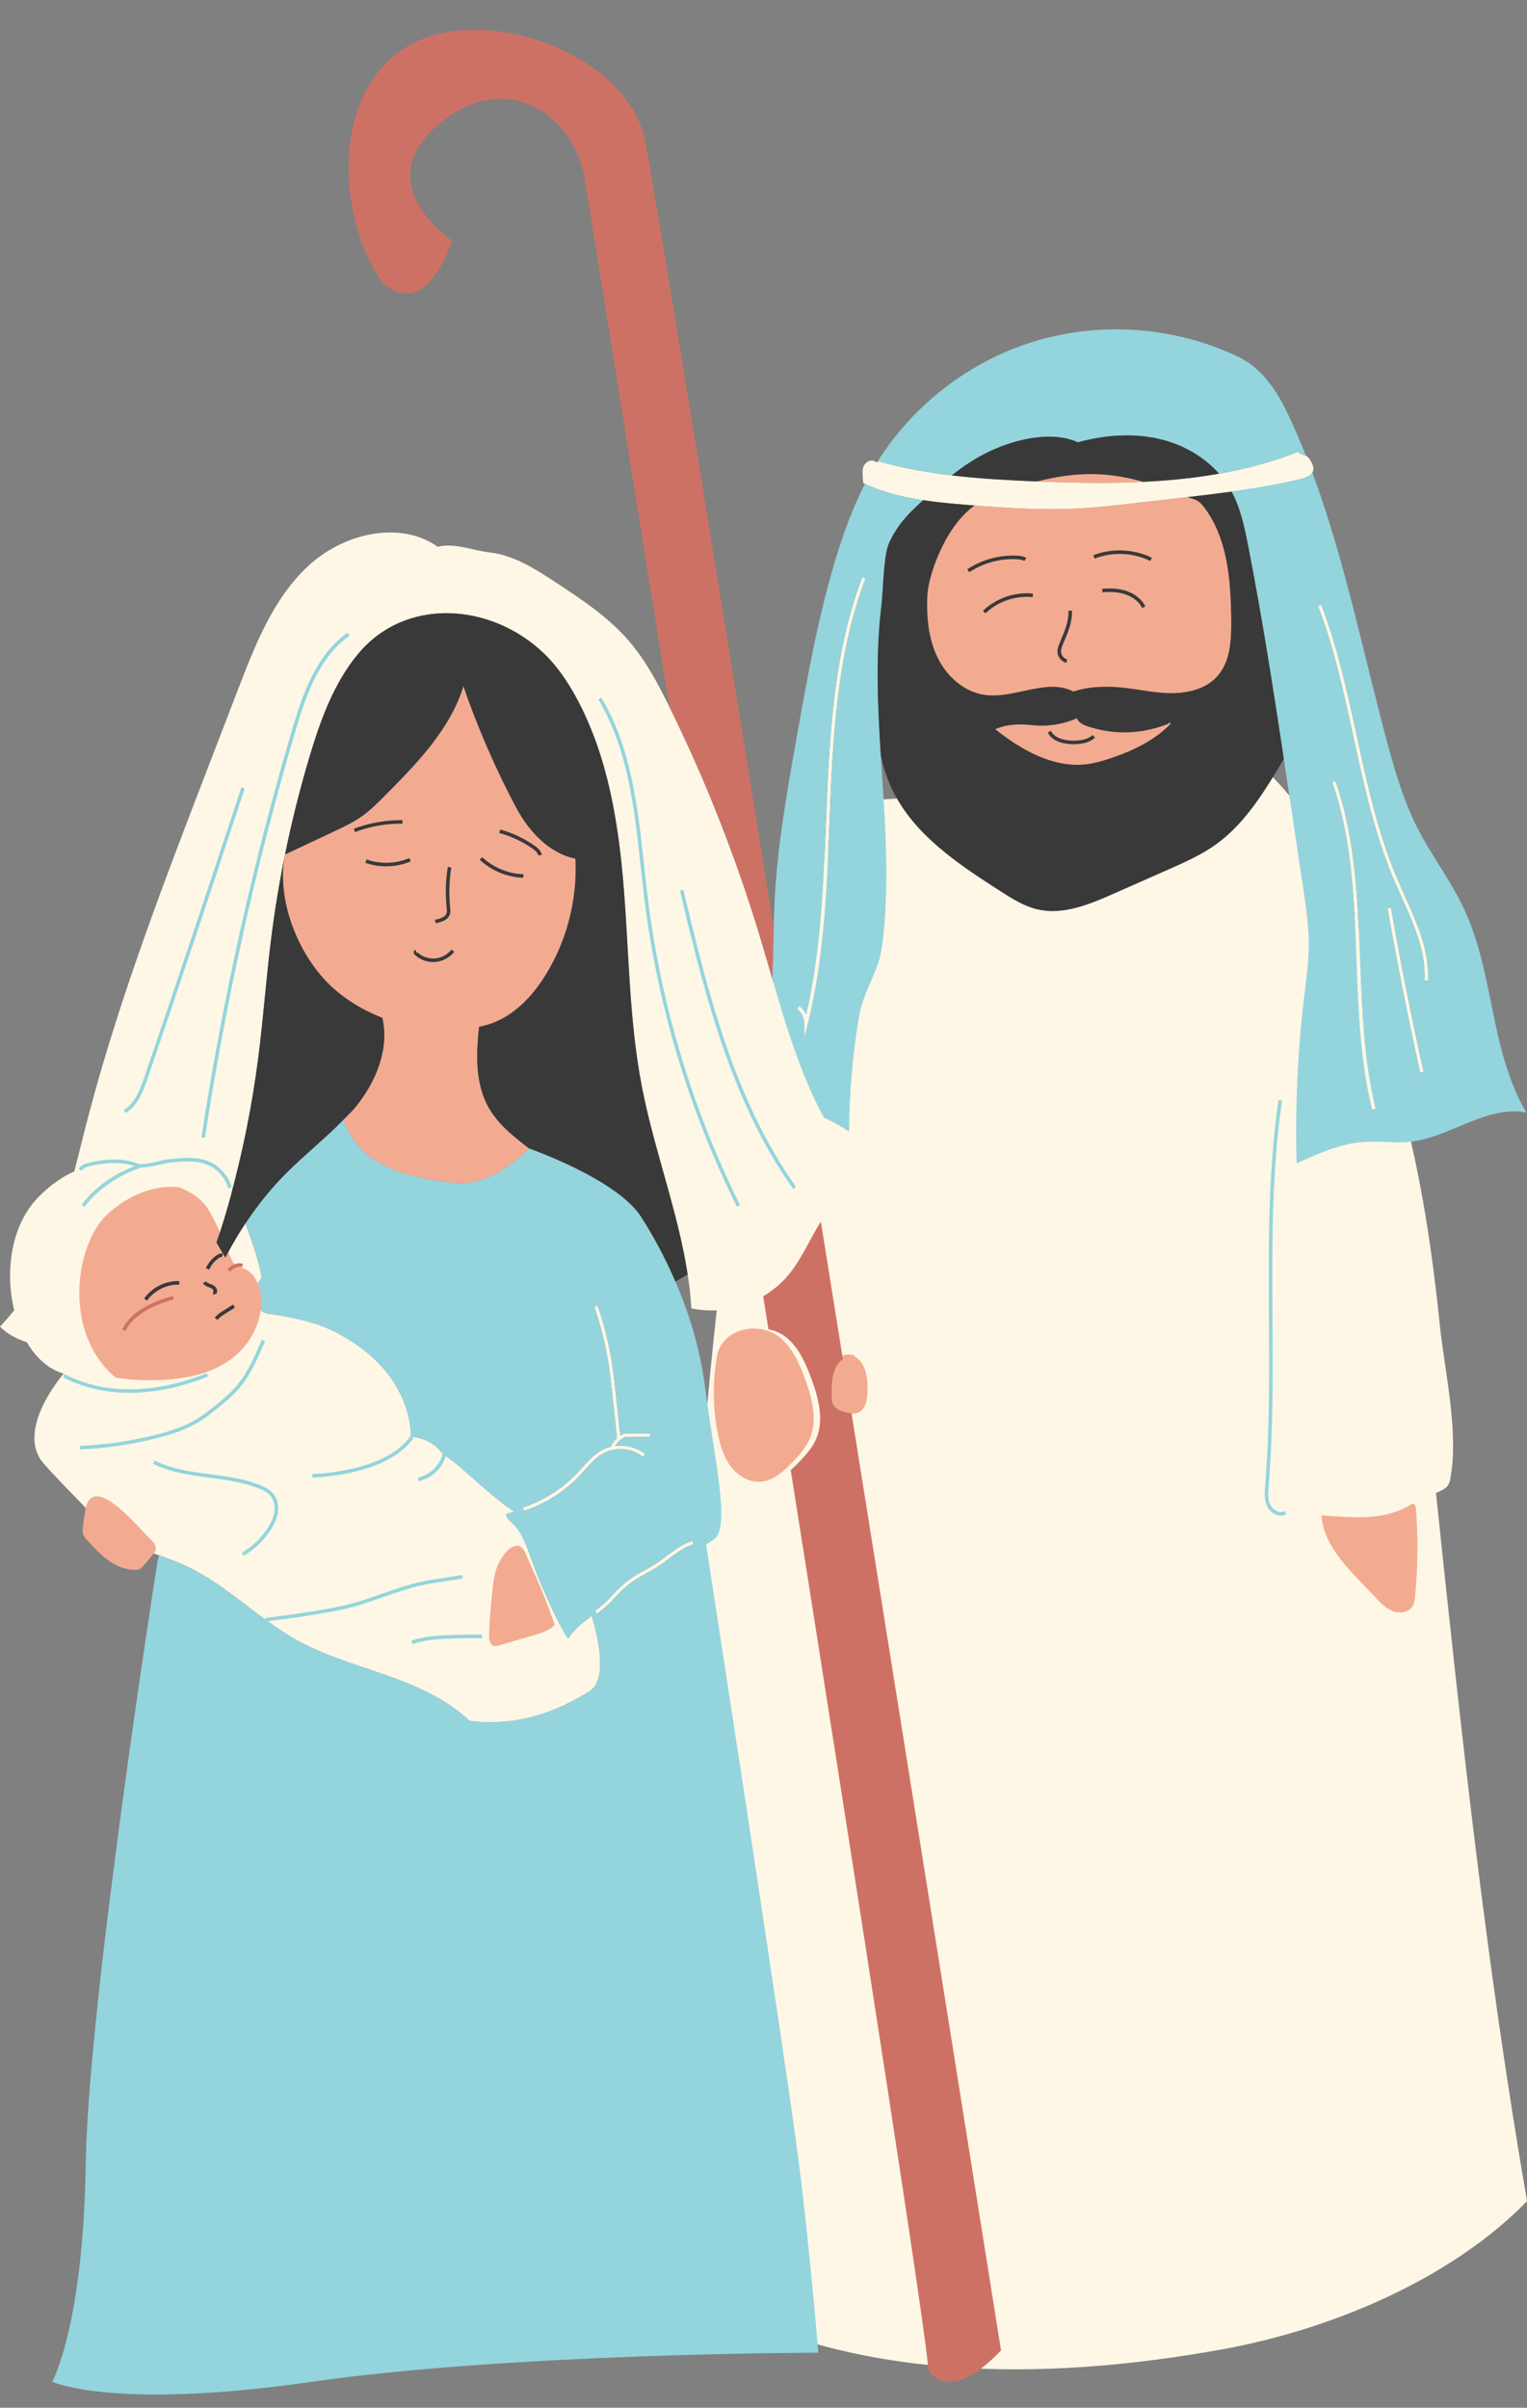
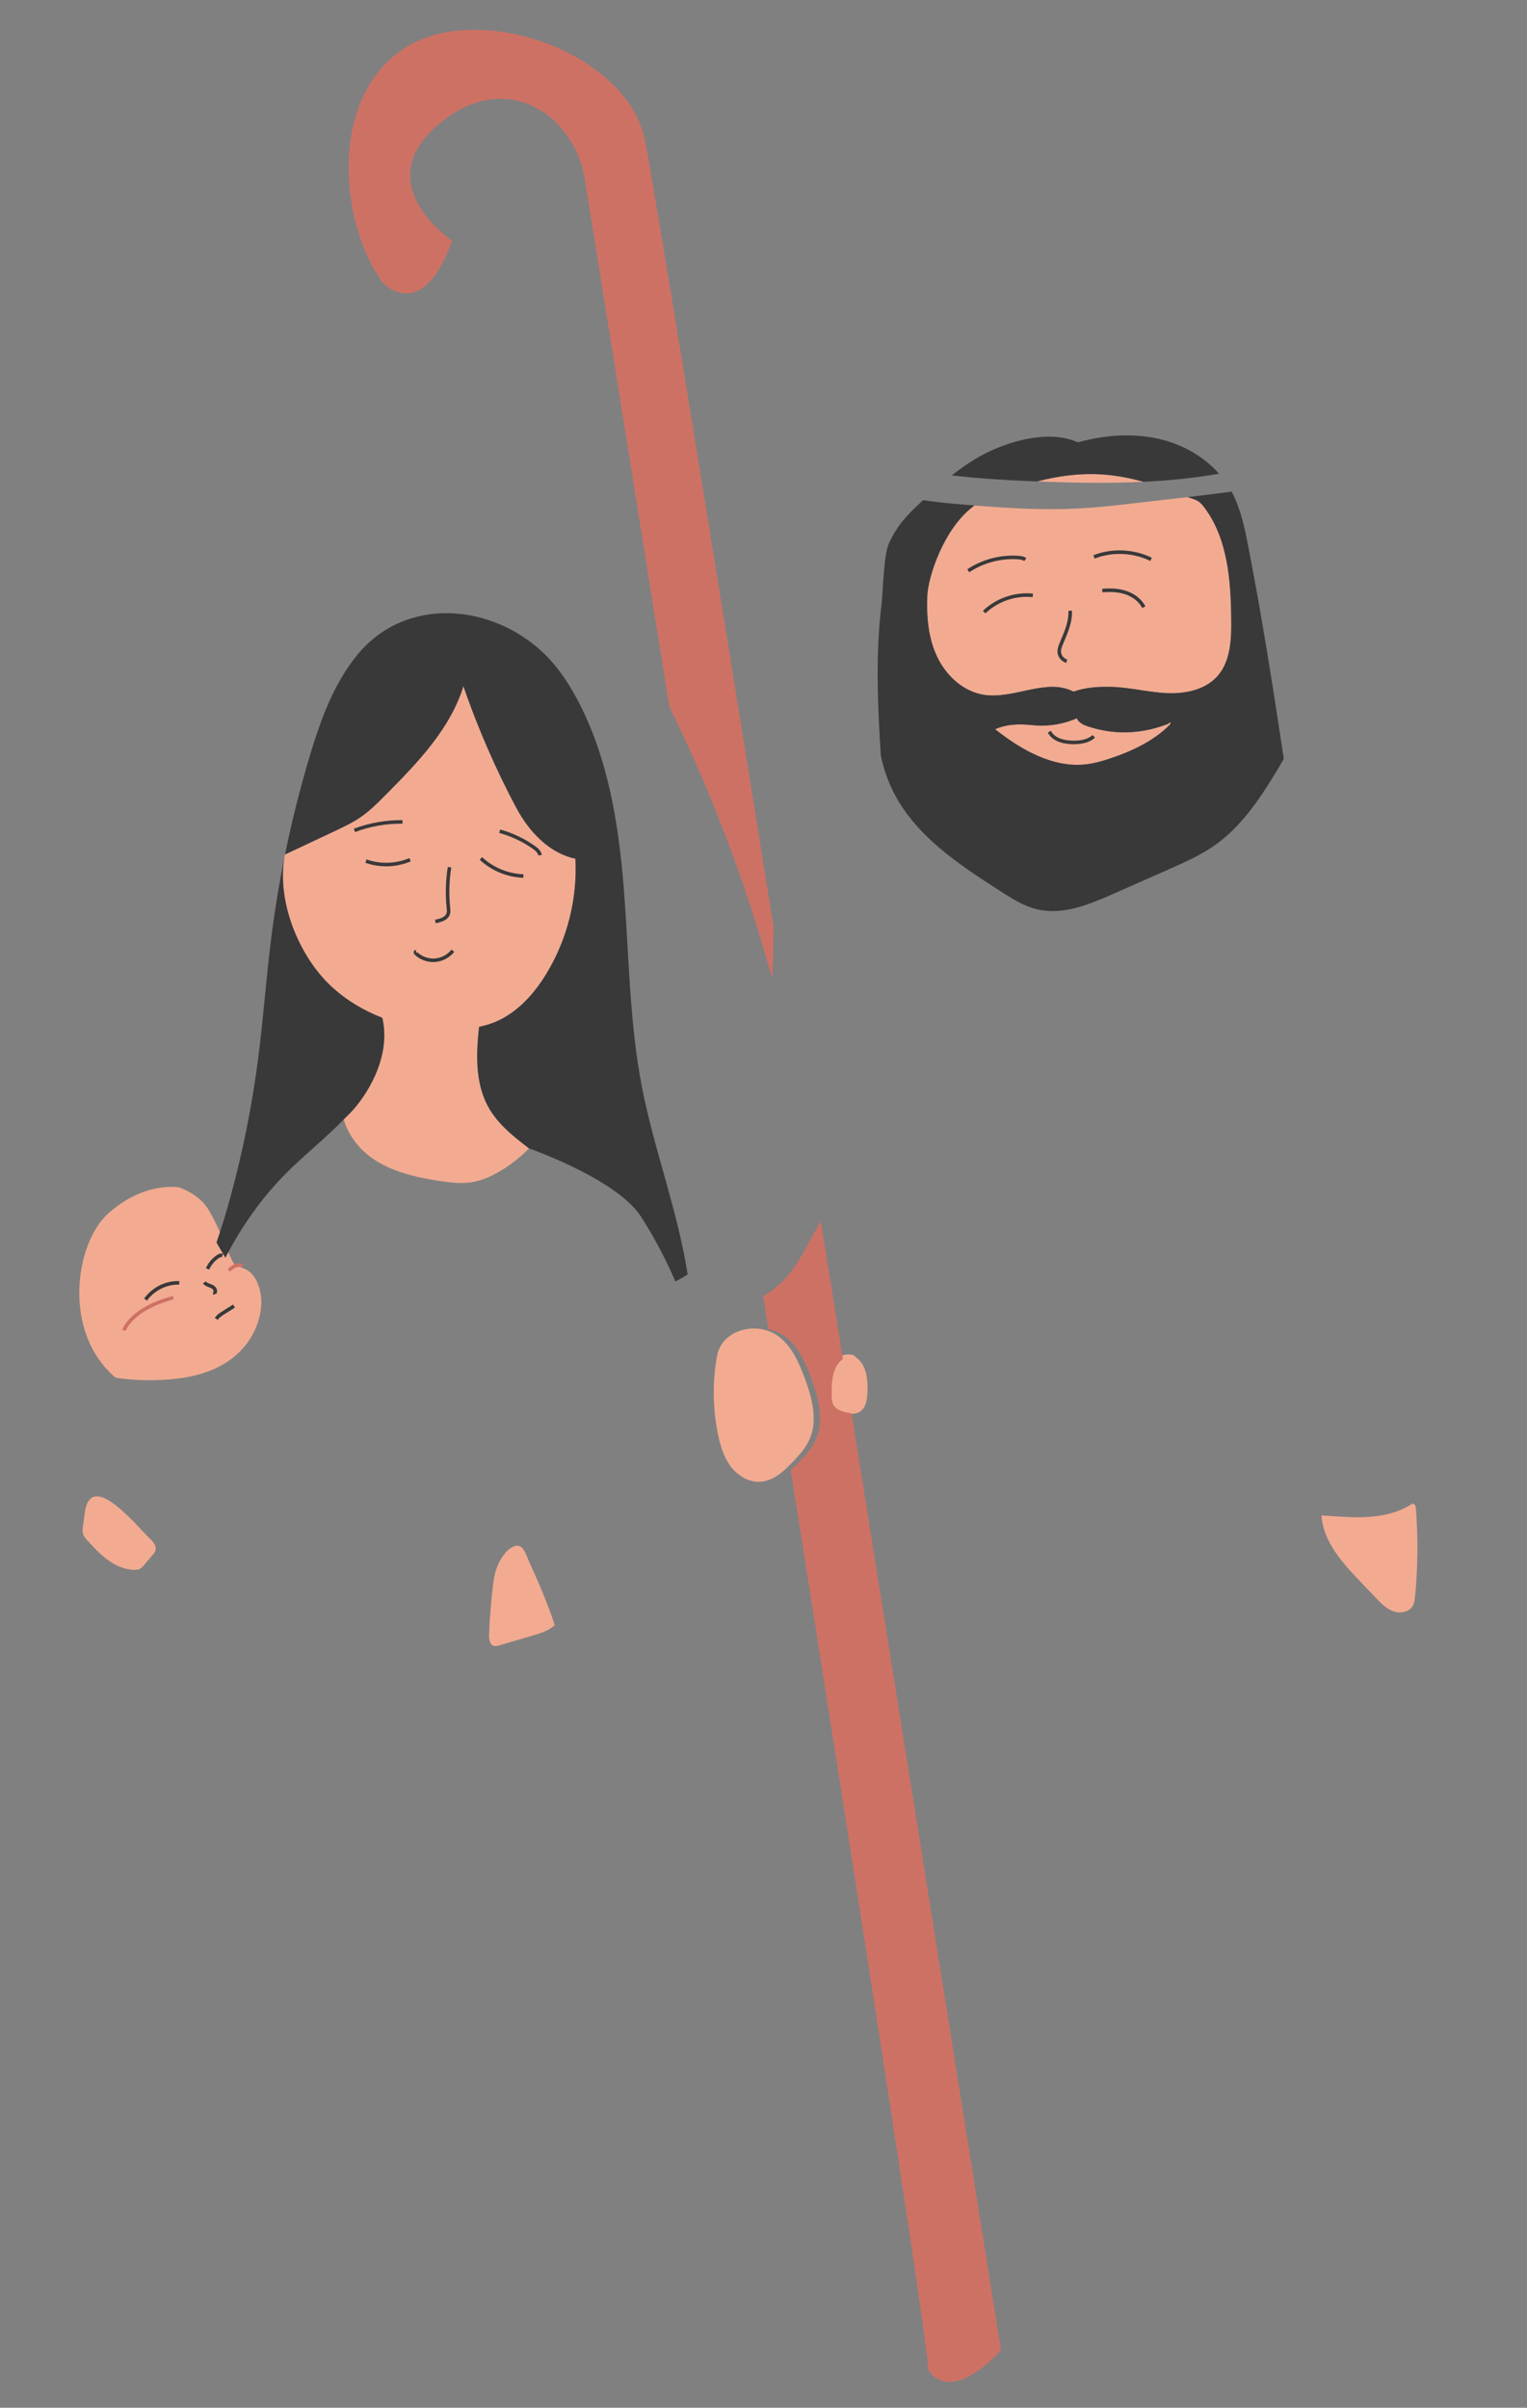
<svg xmlns="http://www.w3.org/2000/svg" height="509.1" preserveAspectRatio="xMidYMid meet" version="1.0" viewBox="0.0 -6.3 322.9 509.1" width="322.9" zoomAndPan="magnify">
  <rect x="0.0" y="-6.3" width="322.9" height="509.1" fill="#808080" stroke="none" />
  <defs>
    <clipPath id="a">
      <path d="M 0 89 L 322.922 89 L 322.922 495 L 0 495 Z M 0 89" />
    </clipPath>
    <clipPath id="b">
      <path d="M 11 63 L 322.922 63 L 322.922 500 L 11 500 Z M 11 63" />
    </clipPath>
  </defs>
  <g>
    <g clip-path="url(#a)" id="change1_1">
-       <path d="M 294.766 179.77 C 295.293 181.016 295.855 182.262 296.418 183.512 C 298.945 189.133 301.559 194.941 301.223 201.027 L 301.969 201.066 C 302.316 194.801 299.664 188.906 297.102 183.203 C 296.539 181.961 295.984 180.719 295.457 179.477 C 291.359 169.812 289.086 159.336 286.891 149.203 C 284.891 139.996 282.824 130.477 279.395 121.547 L 278.695 121.816 C 282.105 130.691 284.164 140.184 286.156 149.363 C 288.363 159.527 290.645 170.039 294.766 179.77 Z M 293.398 185.754 C 295.438 197.328 297.762 209.023 300.312 220.523 L 301.047 220.363 C 298.496 208.875 296.172 197.188 294.137 185.625 Z M 146.426 319.508 C 144.387 320.113 142.672 321.406 141.012 322.656 C 140.367 323.137 139.707 323.637 139.039 324.086 C 138.082 324.727 137.18 325.223 136.309 325.707 C 134.105 326.922 132.027 328.07 129.137 331.355 C 128.16 332.469 126.895 333.477 125.789 334.34 L 126.25 334.93 C 127.383 334.051 128.68 333.012 129.699 331.852 C 132.504 328.664 134.527 327.547 136.672 326.363 C 137.559 325.875 138.473 325.367 139.457 324.707 C 140.141 324.246 140.812 323.742 141.461 323.258 C 143.066 322.047 144.73 320.797 146.641 320.223 Z M 129.152 299.613 C 128.492 299.777 127.852 300 127.254 300.324 C 125.609 301.223 124.352 302.629 123.133 303.988 C 122.801 304.359 122.473 304.727 122.133 305.09 C 118.969 308.445 114.957 310.996 110.535 312.469 L 110.77 313.18 C 115.312 311.672 119.43 309.051 122.68 305.602 C 123.02 305.238 123.355 304.863 123.691 304.488 C 124.867 303.176 126.086 301.82 127.613 300.984 C 130.223 299.559 133.656 299.875 135.965 301.75 L 136.438 301.168 C 134.672 299.73 132.309 299.148 130.066 299.445 C 130.84 298.121 132.117 297.543 132.32 297.531 L 137.449 297.547 L 137.453 296.797 L 132.324 296.781 C 132.078 296.781 131.645 296.941 131.16 297.25 C 131.027 296.02 130.867 294.523 130.711 293.012 C 130.52 291.227 130.328 289.441 130.188 288.117 C 129.977 286.191 129.762 284.199 129.461 282.219 C 128.816 277.992 127.781 273.801 126.371 269.762 L 125.664 270.008 C 127.055 274.004 128.082 278.148 128.719 282.328 C 129.02 284.297 129.234 286.281 129.441 288.195 C 129.586 289.523 129.773 291.305 129.965 293.094 C 130.145 294.797 130.324 296.488 130.465 297.793 C 129.961 298.246 129.48 298.855 129.152 299.613 Z M 204.305 100.438 C 212.32 101.094 220.367 101.648 228.395 101.199 C 232.164 100.988 235.918 100.559 239.668 100.125 C 242.859 99.758 246.055 99.395 249.25 99.023 C 257.918 98.027 266.613 97.027 275.098 94.977 C 276.129 94.727 277.312 94.324 277.645 93.316 C 277.953 92.375 277.355 91.398 276.785 90.59 C 276.141 89.68 275.176 90.137 274.531 89.223 C 256.938 96.152 237.473 96.254 218.582 95.469 C 207.57 95.012 196.469 94.27 185.867 91.258 C 185.395 91.496 185.371 91.461 184.898 91.219 C 184.059 90.793 182.992 91.426 182.613 92.285 C 182.234 93.148 182.438 94.898 182.555 95.836 C 189.266 99.082 196.875 99.828 204.305 100.438 Z M 322.914 459.117 C 306.66 475.77 281.242 486.336 258.34 490.469 C 220.773 497.246 179.984 497.488 146.762 478.688 C 145.598 478.031 144.426 477.332 143.586 476.293 C 141.73 474.008 141.941 470.738 142.219 467.809 C 145.414 433.934 144.562 399.828 145.301 365.809 C 145.992 334.051 148.098 302.328 151.559 270.754 C 149.766 270.848 147.961 270.723 146.199 270.344 C 145.219 254.34 138.777 239.215 135.73 223.477 C 133.082 209.785 133.023 195.754 131.93 181.852 C 130.836 167.953 128.602 153.824 122.031 141.527 C 120.137 137.98 117.871 134.594 114.965 131.812 C 103.859 121.195 85.812 119.836 75.727 131.965 C 70.613 138.113 67.82 145.832 65.52 153.492 C 61.711 166.152 58.969 179.133 57.328 192.25 C 56.277 200.664 55.676 209.133 54.586 217.539 C 53.348 227.094 51.469 236.562 48.977 245.867 C 52.715 253.129 55.605 263.344 55.25 263.887 C 51.211 270.066 56.387 271.41 56.387 271.41 C 56.387 271.41 64.703 272.449 69.512 274.676 C 87.73 283.105 86.875 297.438 86.875 297.438 C 92 297.977 93.652 301.262 93.652 301.262 C 96.086 302.434 99.629 306.195 106.383 311.691 C 106.797 312.008 107.68 312.609 108.805 313.355 C 108.258 313.496 107.707 313.637 107.152 313.746 C 106.926 314.504 107.668 315.156 108.258 315.684 C 110.473 317.672 111.379 320.688 112.391 323.492 C 114.066 328.148 117.434 336.035 120.121 340.188 C 121.297 338.312 123.199 336.809 125.113 335.336 C 126.414 339.605 128.648 348.836 124.637 351.328 C 115.062 357.27 107.078 358.473 99.352 357.586 C 95.332 353.797 90.145 351.121 84.934 349.105 C 77.52 346.234 69.68 344.336 62.73 340.473 C 54.543 335.918 47.906 328.812 39.422 324.84 C 35.379 322.945 31.023 321.816 26.906 320.098 C 25.609 319.559 24.348 318.949 23.109 318.297 C 18.84 313.277 17.75 312.129 17.656 312.031 C 14.613 308.91 11.582 305.836 9.23 303.137 C 3.059 296.039 13.461 284.141 13.461 284.141 C 10.242 283.219 7.605 280.777 5.688 277.512 C 3.547 276.805 1.547 275.805 0 274.188 C 1.082 273.078 2.066 271.918 3.004 270.73 C 1.027 262.637 2.305 252.871 7.984 246.957 C 10.555 244.281 13.199 242.512 15.715 241.367 C 16.809 237.148 17.828 232.879 18.957 228.648 C 25.582 203.812 34.832 179.77 44.059 155.781 C 46.184 150.258 48.309 144.734 50.434 139.215 C 54.023 129.887 57.836 120.215 65.148 113.398 C 72.461 106.586 84.359 103.578 92.559 109.297 C 96.254 108.441 99.844 110.078 103.609 110.516 C 108.727 111.113 113.238 114.023 117.543 116.859 C 122.973 120.434 128.473 124.066 132.754 128.957 C 136.523 133.258 139.215 138.383 141.734 143.516 C 149.324 158.996 155.656 175.09 160.648 191.59 C 161.637 194.852 162.578 198.148 163.539 201.441 C 166.301 192.457 169.785 183.785 174.309 175.664 C 174.434 173.023 174.539 170.391 174.645 167.773 C 175.34 150.316 176.059 132.266 182.336 115.727 L 183.035 115.992 C 176.801 132.414 176.086 150.406 175.391 167.805 C 175.309 169.934 175.223 172.074 175.125 174.223 C 177.367 170.332 179.852 166.57 182.625 162.973 L 268.934 157.805 C 277.199 166.191 282.652 176.441 286.449 187.547 C 285.926 177.887 284.875 168.184 281.691 159.066 L 282.402 158.82 C 285.922 168.898 286.852 179.645 287.336 190.254 C 289.977 198.645 291.754 207.457 293.105 216.297 C 295.934 224.762 298.145 233.43 299.883 242.188 C 301.941 252.562 303.352 263.055 304.43 273.574 C 305.414 283.164 308.25 295.254 306.93 304.801 C 306.496 307.949 306.352 308.188 303.652 309.391 C 308.918 359.469 314.305 409.523 322.914 459.117" fill="#fef7e6" />
-     </g>
+       </g>
    <g clip-path="url(#b)" id="change2_1">
-       <path d="M 301.969 201.066 L 301.223 201.027 C 301.559 194.941 298.945 189.133 296.418 183.512 C 295.855 182.262 295.293 181.016 294.766 179.77 C 290.645 170.039 288.363 159.527 286.156 149.363 C 284.164 140.184 282.105 130.691 278.695 121.816 L 279.395 121.547 C 282.824 130.477 284.891 139.996 286.891 149.203 C 289.086 159.336 291.359 169.812 295.457 179.477 C 295.984 180.719 296.539 181.961 297.102 183.203 C 299.664 188.906 302.316 194.801 301.969 201.066 Z M 300.312 220.523 C 297.762 209.023 295.438 197.328 293.398 185.754 L 294.137 185.625 C 296.172 197.188 298.496 208.875 301.047 220.363 Z M 290.137 228.297 C 287.641 218.016 287.238 207.203 286.848 196.746 C 286.379 184.133 285.891 171.094 281.691 159.066 L 282.402 158.82 C 286.637 170.949 287.125 184.051 287.598 196.719 C 287.984 207.141 288.387 217.914 290.867 228.117 Z M 308.949 184.543 C 306.172 179.059 302.43 174.113 299.656 168.629 C 296.867 163.121 295.098 157.156 293.48 151.195 C 288.27 131.973 284.418 112.234 277.508 93.617 C 277.059 94.406 276.02 94.754 275.098 94.977 C 270.266 96.145 265.363 96.969 260.438 97.648 C 262.309 101.145 263.152 105.105 263.914 109.012 C 267.328 126.465 269.965 144.055 272.598 161.645 C 273.586 168.223 274.57 174.801 275.555 181.379 C 276.16 185.406 276.766 189.453 276.746 193.527 C 276.73 197.168 276.219 200.785 275.785 204.402 C 274.391 216.105 273.852 227.906 274.176 239.688 C 278.738 237.605 283.426 235.488 288.43 235.156 C 291.625 234.941 294.844 235.469 298.031 235.137 C 306.582 234.254 314.305 227.328 322.754 228.93 C 314.719 215.18 316.141 198.75 308.949 184.543 Z M 175.391 167.805 C 174.836 181.812 174.258 196.301 170.832 210.023 L 170.125 212.848 L 170.094 209.938 C 170.078 208.816 169.504 207.715 168.59 207.066 L 169.023 206.453 C 169.664 206.91 170.168 207.551 170.48 208.273 C 173.555 195.086 174.109 181.211 174.645 167.773 C 175.34 150.316 176.059 132.266 182.336 115.727 L 183.035 115.992 C 176.801 132.414 176.086 150.406 175.391 167.805 Z M 176.641 112.109 C 173.004 124.195 170.777 136.652 168.562 149.074 C 166.723 159.363 164.883 169.668 164.055 180.086 C 163.504 186.992 163.59 193.875 163.305 200.633 C 166.242 210.734 169.293 220.859 174.199 229.977 C 176.047 230.855 177.84 231.848 179.547 232.977 C 179.605 225.047 180.27 217.117 181.531 209.289 C 182.629 202.461 185.781 199.934 186.617 193.07 C 189.496 169.352 183.504 145.238 186.406 121.523 C 186.742 118.789 186.828 111.098 187.973 108.59 C 189.66 104.883 191.727 102.664 194.727 99.902 C 194.883 99.754 195.047 99.609 195.207 99.461 C 190.949 98.82 186.781 97.812 182.902 95.992 C 180.281 101.125 178.301 106.586 176.641 112.109 Z M 274.531 89.223 C 269.105 91.363 263.496 92.848 257.785 93.859 C 254.676 90.344 250.383 87.867 245.816 86.684 C 239.973 85.172 233.738 85.621 227.922 87.23 C 222.398 84.715 214.793 86.551 209.297 89.121 C 206.41 90.469 203.773 92.242 201.27 94.215 C 196.066 93.598 190.91 92.688 185.867 91.258 C 185.699 91.34 185.598 91.379 185.504 91.398 C 193.047 79.316 205.035 70.07 218.66 65.902 C 232.688 61.613 248.305 62.742 261.57 69.008 C 264.578 70.43 266.484 72.18 268.527 74.805 C 270.367 77.164 271.715 79.867 272.965 82.586 C 274.102 85.059 275.152 87.559 276.152 90.078 C 275.602 89.836 274.988 89.871 274.531 89.223 Z M 271.629 313.195 L 272.012 313.84 C 271.66 314.047 271.262 314.152 270.844 314.152 C 270.586 314.152 270.324 314.109 270.062 314.031 C 269.172 313.766 268.367 313.074 267.953 312.23 C 267.281 310.844 267.41 309.238 267.527 307.824 C 268.488 296.082 268.41 284.07 268.332 272.453 C 268.234 257.273 268.133 241.578 270.348 226.309 L 271.09 226.414 C 268.883 241.633 268.984 257.297 269.082 272.449 C 269.16 284.082 269.238 296.109 268.273 307.887 C 268.16 309.27 268.043 310.699 268.629 311.902 C 268.945 312.555 269.594 313.109 270.277 313.312 C 270.621 313.418 271.141 313.484 271.629 313.195 Z M 26.543 229.043 L 26.164 228.398 C 28.453 227.043 29.523 224.352 30.508 221.48 C 37.449 201.184 44.355 180.555 51.039 160.16 L 51.75 160.395 C 45.066 180.789 38.16 201.426 31.215 221.723 C 30.188 224.734 29.055 227.559 26.543 229.043 Z M 42.598 234.184 C 47 205.281 53.41 176.398 61.656 148.348 C 64.004 140.359 66.852 132.168 73.484 127.488 L 73.918 128.102 C 67.48 132.641 64.688 140.695 62.379 148.559 C 54.141 176.578 47.734 205.426 43.34 234.297 Z M 17.297 241.238 L 16.629 240.898 C 17.062 240.047 18.035 239.723 18.93 239.523 C 23.281 238.539 26.742 238.668 29.508 239.895 C 29.617 239.863 29.703 239.836 29.727 239.828 L 29.832 239.812 C 30.961 239.812 32.227 239.531 33.453 239.258 C 34.391 239.047 35.355 238.832 36.254 238.746 C 38.738 238.504 41.559 238.23 44.098 239.266 C 46.43 240.219 48.309 242.32 48.996 244.746 L 48.273 244.949 C 47.648 242.738 45.941 240.828 43.812 239.961 C 41.445 238.992 38.727 239.262 36.324 239.492 C 35.477 239.574 34.574 239.773 33.617 239.988 C 32.371 240.266 31.082 240.555 29.887 240.562 C 29.82 240.586 29.676 240.633 29.488 240.695 L 29.488 240.699 C 29.484 240.695 29.484 240.695 29.484 240.695 C 27.816 241.266 21.766 243.617 17.863 248.887 L 17.262 248.441 C 20.852 243.59 26.059 241.176 28.445 240.27 C 25.957 239.402 22.887 239.398 19.098 240.254 C 18.336 240.426 17.59 240.664 17.297 241.238 Z M 167.734 245.105 C 154.391 226.387 148.754 202.816 143.781 182.023 L 144.512 181.848 C 149.469 202.574 155.086 226.07 168.344 244.672 Z M 135.449 176.672 C 134.137 164.559 132.773 152.031 126.527 141.617 L 127.172 141.23 C 133.504 151.789 134.871 164.398 136.195 176.59 C 136.461 179.035 136.727 181.473 137.027 183.887 C 139.852 206.406 146.395 228.137 156.469 248.473 L 155.797 248.805 C 145.684 228.391 139.117 206.582 136.285 183.98 C 135.98 181.562 135.715 179.121 135.449 176.672 Z M 86.992 340.605 C 89.988 339.566 93.18 339.477 96.266 339.387 C 98.156 339.336 100.059 339.285 101.938 339.34 L 101.914 340.09 C 100.059 340.035 98.164 340.09 96.336 340.137 C 93.258 340.223 90.129 340.312 87.238 341.316 Z M 55.352 277.008 L 56.043 277.301 C 54.574 280.758 53.055 284.332 50.543 287.266 C 49.215 288.816 47.609 290.16 46.211 291.301 C 44.887 292.379 43.332 293.613 41.633 294.602 C 38.785 296.258 35.566 297.188 33.078 297.812 C 27.797 299.145 22.359 299.934 16.918 300.164 L 16.887 299.414 C 22.277 299.188 27.664 298.402 32.898 297.086 C 35.336 296.473 38.492 295.562 41.258 293.953 C 42.906 292.992 44.434 291.781 45.738 290.719 C 47.109 289.602 48.684 288.281 49.973 286.777 C 52.41 283.93 53.906 280.41 55.352 277.008 Z M 13.812 285.168 C 13.609 285.07 13.477 285.004 13.41 284.98 L 13.586 284.254 C 13.695 284.277 13.836 284.344 14.141 284.496 C 22.504 288.59 32.734 288.434 43.738 284.047 L 44.016 284.742 C 38.23 287.051 32.645 288.203 27.418 288.203 C 22.527 288.203 17.949 287.191 13.812 285.168 Z M 58.035 313.246 C 58.199 311.961 57.855 310.703 57.121 309.887 C 56.539 309.234 55.703 308.828 54.965 308.516 C 51.641 307.113 47.938 306.629 44.359 306.156 C 40.281 305.621 36.066 305.066 32.348 303.164 L 32.691 302.496 C 36.293 304.344 40.441 304.887 44.457 305.414 C 48.086 305.891 51.84 306.383 55.258 307.824 C 56.07 308.172 57 308.625 57.68 309.383 C 58.57 310.375 58.969 311.816 58.781 313.34 C 58.637 314.52 58.145 315.75 57.285 317.102 C 55.844 319.371 53.855 321.289 51.535 322.648 L 51.156 322.004 C 53.375 320.703 55.277 318.867 56.656 316.699 C 57.453 315.441 57.906 314.312 58.035 313.246 Z M 141.461 323.258 C 140.812 323.742 140.141 324.246 139.457 324.707 C 138.473 325.367 137.559 325.875 136.672 326.363 C 134.527 327.547 132.504 328.664 129.699 331.852 C 128.68 333.012 127.383 334.051 126.25 334.93 L 125.789 334.34 C 126.895 333.477 128.16 332.469 129.137 331.355 C 132.027 328.07 134.105 326.922 136.309 325.707 C 137.18 325.223 138.082 324.727 139.039 324.086 C 139.707 323.637 140.367 323.137 141.012 322.656 C 142.672 321.406 144.387 320.113 146.426 319.508 L 146.641 320.223 C 144.73 320.797 143.066 322.047 141.461 323.258 Z M 123.691 304.488 C 123.355 304.863 123.02 305.238 122.68 305.602 C 119.43 309.051 115.312 311.672 110.77 313.18 L 110.535 312.469 C 114.957 310.996 118.969 308.445 122.133 305.09 C 122.473 304.727 122.801 304.359 123.133 303.988 C 124.352 302.629 125.609 301.223 127.254 300.324 C 127.852 300 128.492 299.777 129.152 299.613 C 129.48 298.855 129.961 298.246 130.465 297.793 C 130.324 296.488 130.145 294.797 129.965 293.094 C 129.773 291.305 129.586 289.523 129.441 288.195 C 129.234 286.281 129.02 284.297 128.719 282.328 C 128.082 278.148 127.055 274.004 125.664 270.008 L 126.371 269.762 C 127.781 273.801 128.816 277.992 129.461 282.219 C 129.762 284.199 129.977 286.191 130.188 288.117 C 130.328 289.441 130.52 291.227 130.711 293.012 C 130.867 294.523 131.027 296.02 131.16 297.25 C 131.645 296.941 132.078 296.781 132.324 296.781 L 137.453 296.797 L 137.449 297.547 L 132.32 297.531 C 132.117 297.543 130.84 298.121 130.066 299.445 C 132.309 299.148 134.672 299.73 136.438 301.168 L 135.965 301.75 C 133.656 299.875 130.223 299.559 127.613 300.984 C 126.086 301.82 124.867 303.176 123.691 304.488 Z M 168.953 451.238 C 166.426 430.992 149.305 320.25 149.305 320.25 C 150.031 319.816 150.621 319.441 151.02 319.152 C 154.555 316.582 151.02 302.117 149.09 287.012 C 147.16 271.902 140.73 259.047 135.59 251.008 C 130.445 242.973 111.871 236.52 111.867 236.52 C 110.207 238.195 108.371 239.703 106.367 240.961 C 104.34 242.23 102.133 243.289 99.766 243.668 C 97.484 244.031 95.152 243.746 92.871 243.395 C 87.898 242.629 82.828 241.477 78.703 238.594 C 75.879 236.621 73.613 233.656 72.688 230.391 C 68.863 234.355 64.473 237.797 60.57 241.703 C 57.293 244.988 54.422 248.598 51.883 252.43 C 54.086 258.117 55.508 263.496 55.25 263.887 C 51.211 270.066 56.387 271.41 56.387 271.41 C 56.387 271.41 64.703 272.449 69.512 274.676 C 87.352 282.93 86.902 296.836 86.879 297.41 L 86.809 297.363 C 81.992 304.137 69.805 305.211 66.184 305.379 C 66.09 305.387 66.031 305.387 66.012 305.391 L 66.086 306.137 L 66.219 306.129 C 69.922 305.957 82.406 304.848 87.422 297.801 L 86.926 297.445 C 92.008 298 93.652 301.262 93.652 301.262 C 93.742 301.305 93.84 301.359 93.938 301.41 L 93.523 301.328 C 93.516 301.363 92.723 305.027 88.355 306.18 L 88.547 306.902 C 93.004 305.73 94.074 302.227 94.234 301.582 C 96.652 303.027 100.145 306.617 106.383 311.691 C 106.797 312.008 107.68 312.609 108.805 313.355 C 108.258 313.496 107.707 313.637 107.152 313.746 C 106.926 314.504 107.668 315.156 108.258 315.684 C 110.473 317.672 111.379 320.688 112.391 323.492 C 114.066 328.148 117.434 336.035 120.121 340.188 C 121.297 338.312 123.199 336.809 125.113 335.336 C 126.414 339.605 128.648 348.836 124.637 351.328 C 115.062 357.27 107.078 358.473 99.352 357.586 C 95.332 353.797 90.145 351.121 84.934 349.105 C 77.52 346.234 69.68 344.336 62.73 340.473 C 60.598 339.285 58.57 337.926 56.586 336.492 C 60.906 335.969 70.609 334.688 75.5 333.23 C 77.297 332.699 79.09 332.07 80.824 331.461 C 83.602 330.484 86.473 329.477 89.387 328.852 C 90.855 328.539 92.371 328.312 93.84 328.094 C 95.156 327.895 96.516 327.695 97.848 327.426 L 97.699 326.691 C 96.387 326.953 95.035 327.156 93.73 327.352 C 92.25 327.57 90.723 327.801 89.23 328.121 C 86.27 328.758 83.375 329.77 80.574 330.754 C 78.848 331.359 77.066 331.984 75.289 332.512 C 70.316 333.992 60.234 335.297 56.133 335.789 L 56.18 336.195 C 50.707 332.199 45.543 327.707 39.422 324.84 C 37.531 323.953 35.578 323.238 33.609 322.551 C 33.488 323.082 33.371 323.613 33.246 324.145 C 33.258 324.121 33.27 324.082 33.27 324.082 C 33.27 324.082 18.641 416.82 18.129 451.238 C 17.613 485.66 11.035 497.301 11.035 497.301 C 11.035 497.301 23.887 503.375 66.051 497.301 C 108.215 491.227 173.047 491.156 173.047 491.156 C 173.047 491.156 173.039 491.148 173.039 491.148 C 173.039 491.148 171.484 471.484 168.953 451.238" fill="#94d4dd" />
-     </g>
+       </g>
    <g id="change3_1">
      <path d="M 230.848 147.539 C 229.637 147.184 228.18 146.742 227.715 145.57 C 225.02 146.758 222.039 147.281 219.102 147.09 C 218.355 147.039 217.609 146.945 216.859 146.906 C 214.605 146.793 212.492 146.977 210.43 147.887 C 216.016 152.312 222.801 156.184 229.867 155.285 C 231.516 155.074 233.117 154.613 234.691 154.09 C 239.301 152.559 243.84 150.445 247.285 147.023 C 247.43 146.887 247.578 146.68 247.48 146.508 C 247.383 146.336 247.051 146.602 247.238 146.664 C 241.871 148.793 236.383 149.176 230.848 147.539 Z M 279.441 314.113 C 279.781 319.613 283.809 324.09 287.617 328.078 C 288.738 329.254 289.859 330.426 290.98 331.602 C 292.051 332.723 293.176 333.883 294.637 334.402 C 296.098 334.922 297.992 334.582 298.754 333.23 C 299.086 332.641 299.164 331.949 299.23 331.277 C 299.836 325.062 299.891 318.793 299.398 312.566 C 299.359 312.086 299.004 311.43 298.598 311.688 C 292.797 315.336 286.281 314.559 279.441 314.113 Z M 180.672 280.336 C 178.766 279.504 176.469 280.816 175.488 282.652 C 174.504 284.488 174.492 286.672 174.508 288.754 C 174.512 289.355 174.52 289.977 174.762 290.527 C 175.363 291.895 177.082 292.285 178.562 292.504 C 179.621 292.656 180.777 292.797 181.707 292.266 C 183.07 291.496 183.359 289.688 183.43 288.125 C 183.559 285.355 183.223 282.117 180.887 280.629 M 151.621 280.418 C 150.637 285.887 150.707 291.547 151.828 296.988 C 152.32 299.387 153.047 301.805 154.516 303.762 C 155.988 305.719 158.328 307.156 160.773 307.004 C 163.547 306.832 165.781 304.762 167.695 302.746 C 169.035 301.336 170.367 299.859 171.168 298.082 C 172.996 294.02 171.719 289.281 170.172 285.102 C 168.965 281.84 167.492 278.48 164.742 276.355 C 160.281 272.906 152.656 274.684 151.621 280.418 Z M 104.906 325.609 C 104.516 326.797 104.348 328.047 104.199 329.289 C 103.805 332.621 103.543 335.969 103.422 339.316 C 103.387 340.258 103.543 341.453 104.445 341.707 C 104.828 341.812 105.234 341.699 105.613 341.59 C 108.016 340.883 110.418 340.176 112.824 339.465 C 114.43 338.992 116.105 338.48 117.305 337.309 C 115.777 332.637 113.812 328.121 111.781 323.648 C 111.027 321.984 110.469 319.633 108.262 320.855 C 106.633 321.762 105.465 323.898 104.906 325.609 Z M 17.941 313.508 C 17.805 314.488 17.672 315.473 17.539 316.457 C 17.469 316.953 17.402 317.469 17.535 317.957 C 17.691 318.547 18.117 319.016 18.527 319.465 C 19.883 320.941 21.254 322.434 22.883 323.605 C 24.512 324.773 26.441 325.617 28.449 325.629 C 28.816 325.633 29.195 325.602 29.531 325.445 C 29.918 325.266 30.211 324.926 30.488 324.594 C 31.082 323.891 31.676 323.188 32.273 322.48 C 32.52 322.191 32.773 321.887 32.879 321.52 C 33.156 320.562 32.367 319.656 31.645 318.973 C 28.977 316.438 19.203 304.242 17.941 313.508 Z M 55.039 266.852 C 53.898 261.816 51.141 261.922 49.918 261.297 C 48.695 260.672 47.41 255.086 44.129 249.551 C 42.703 247.137 40.281 245.676 38.004 244.793 C 37.582 244.711 30.523 243.457 22.828 250.328 C 16.02 256.406 12.965 275.262 24.438 284.996 C 29.535 285.781 34.93 285.695 39.496 284.895 C 53.188 282.492 56.184 271.883 55.039 266.852 Z M 104.574 209.844 C 109.301 207.922 112.906 203.926 115.555 199.566 C 119.961 192.316 122.121 183.727 121.68 175.258 C 116.199 174.133 111.91 169.578 109.262 164.652 C 105.02 156.781 100.863 147.242 97.996 138.773 C 95.195 147.863 88.266 154.992 81.57 161.75 C 79.906 163.426 78.234 165.113 76.289 166.453 C 74.574 167.641 72.672 168.535 70.785 169.426 C 67.277 171.078 63.766 172.73 60.258 174.383 C 58.316 183.816 63.027 195.758 70.094 202.301 C 73.211 205.184 76.883 207.383 80.836 208.902 C 82.375 215.336 79.578 222.254 75.418 227.484 C 74.488 228.656 73.723 229.32 72.688 230.391 C 73.613 233.656 75.879 236.621 78.703 238.594 C 82.828 241.477 87.898 242.629 92.871 243.395 C 95.152 243.746 97.484 244.031 99.766 243.668 C 102.129 243.289 104.34 242.23 106.367 240.957 C 108.371 239.703 110.207 238.195 111.867 236.52 C 107.91 233.48 104.219 230.523 102.395 225.926 C 100.512 221.18 100.75 215.941 101.305 210.82 C 102.422 210.586 103.52 210.273 104.574 209.844 Z M 254.523 100.812 C 253.395 99.348 252.66 99.34 251.125 98.809 C 250.5 98.883 249.875 98.953 249.25 99.023 C 246.055 99.395 242.859 99.758 239.668 100.125 C 235.918 100.559 232.164 100.988 228.395 101.199 C 220.957 101.613 213.5 101.168 206.07 100.578 C 199.555 105.289 196.254 115.727 196.086 119.637 C 195.898 124.059 196.281 128.621 198.191 132.617 C 200.098 136.613 203.746 139.969 208.129 140.625 C 214.453 141.574 221.309 136.988 226.992 139.934 C 229.629 139.035 232.121 138.879 234.91 138.934 C 238.828 139.016 242.676 140.051 246.59 140.25 C 250.508 140.445 254.781 139.625 257.402 136.711 C 260.215 133.582 260.406 128.961 260.359 124.754 C 260.266 116.391 259.633 107.438 254.523 100.812 Z M 219.281 95.496 C 228.285 93.172 234.945 93.652 241.789 95.574 C 234.301 95.941 226.75 95.797 219.281 95.496" fill="#f2ab91" />
    </g>
    <g id="change4_1">
      <path d="M 51.148 261.648 L 51.406 260.945 C 49.68 260.305 48.176 262.004 48.113 262.078 L 48.68 262.57 C 48.691 262.555 49.902 261.188 51.148 261.648 Z M 36.742 268.441 L 36.547 267.719 C 27.387 270.168 25.914 274.684 25.855 274.875 L 26.574 275.098 C 26.586 275.055 28.031 270.773 36.742 268.441 Z M 179.922 292.504 C 178.445 292.285 176.723 291.895 176.121 290.527 C 175.879 289.977 175.871 289.355 175.867 288.754 C 175.855 286.672 175.867 284.488 176.848 282.652 C 177.18 282.035 177.664 281.484 178.23 281.047 C 176.688 271.398 175.137 261.699 173.582 252.008 C 173.473 252.18 173.355 252.352 173.246 252.527 C 171.051 256.121 169.395 260.078 166.691 263.312 C 165.199 265.098 163.387 266.602 161.383 267.781 C 161.754 270.109 162.125 272.441 162.492 274.77 C 163.785 275.012 165.035 275.531 166.102 276.355 C 168.855 278.48 170.324 281.84 171.531 285.102 C 173.078 289.281 174.355 294.02 172.527 298.082 C 171.727 299.859 170.395 301.336 169.055 302.746 C 168.473 303.359 167.855 303.973 167.207 304.539 C 182.652 402.195 196.277 489.742 196.277 494.68 C 196.277 494.68 200.129 502.773 211.676 490.676 C 211.676 490.676 196.688 396.438 180.066 292.523 C 180.02 292.516 179.969 292.512 179.922 292.504 Z M 80.773 53.285 C 71.422 39.965 69.773 13.809 85.723 3.766 C 101.676 -6.281 132.477 5.008 136.324 23.062 C 137.832 30.129 149.707 103.316 163.598 189.773 C 163.508 193.418 163.457 197.043 163.305 200.633 C 162.426 197.609 161.555 194.586 160.648 191.59 C 155.656 175.09 149.324 158.996 141.734 143.516 C 141.664 143.375 141.594 143.234 141.523 143.094 C 131.262 78.855 123.676 31.676 123.676 31.676 C 121.438 17.738 106.625 7.758 92.324 20.359 C 78.023 32.957 95.625 44.605 95.625 44.605 C 89.023 62.754 80.773 53.285 80.773 53.285" fill="#ce7165" />
    </g>
    <g id="change5_1">
      <path d="M 215.09 111.949 C 215.633 111.98 216.195 112.047 216.613 112.324 L 217.027 111.699 C 216.461 111.324 215.781 111.238 215.129 111.203 C 211.406 110.992 207.648 112.012 204.539 114.07 L 204.953 114.695 C 207.926 112.727 211.512 111.75 215.09 111.949 Z M 243.57 111.637 C 239.77 109.762 235.145 109.562 231.199 111.105 L 231.473 111.805 C 235.227 110.336 239.621 110.527 243.238 112.312 Z M 218.363 119.961 L 218.438 119.215 C 214.605 118.816 210.645 120.176 207.855 122.844 L 208.375 123.387 C 211.004 120.867 214.734 119.582 218.363 119.961 Z M 242.207 121.914 C 241.457 120.441 239.992 119.254 238.18 118.648 C 236.75 118.172 235.078 118.023 233.059 118.195 L 233.121 118.941 C 235.031 118.777 236.613 118.914 237.941 119.359 C 239.57 119.902 240.879 120.957 241.539 122.258 Z M 225.668 133.137 C 224.973 132.949 224.414 132.27 224.367 131.551 C 224.332 131.012 224.535 130.473 224.785 129.875 L 225.012 129.348 C 225.891 127.262 226.801 125.105 226.672 122.809 L 225.922 122.852 C 226.043 124.973 225.168 127.047 224.32 129.055 L 224.098 129.586 C 223.82 130.246 223.574 130.898 223.617 131.598 C 223.688 132.641 224.469 133.59 225.473 133.859 Z M 231.551 149.676 L 231.047 149.121 C 230.133 149.945 228.758 150.34 226.848 150.309 C 225.762 150.293 223.145 150.059 222.234 148.238 L 221.562 148.574 C 222.617 150.684 225.32 151.035 226.836 151.059 C 226.902 151.059 226.965 151.059 227.031 151.059 C 229.039 151.059 230.52 150.605 231.551 149.676 Z M 114.566 174.465 C 114.43 173.59 113.723 172.992 113.047 172.52 C 110.824 170.969 108.379 169.812 105.766 169.09 L 105.566 169.812 C 108.094 170.516 110.469 171.633 112.617 173.133 C 113.16 173.516 113.734 173.984 113.828 174.578 Z M 85.109 167.863 L 85.117 167.113 C 81.59 167.082 78.117 167.688 74.809 168.926 L 75.074 169.625 C 78.293 168.422 81.656 167.82 85.109 167.863 Z M 92 197.105 C 93.574 196.992 95.09 196.188 96.062 194.949 L 95.473 194.484 C 94.629 195.562 93.312 196.262 91.949 196.359 C 90.586 196.457 89.18 195.949 88.195 195 C 88.242 195.047 88.223 195.121 88.195 195.176 L 87.938 194.973 L 88 194.602 L 87.652 194.59 L 87.527 194.836 C 87.406 195.074 87.508 195.383 87.676 195.543 C 88.719 196.547 90.172 197.121 91.617 197.121 C 91.746 197.121 91.875 197.117 92 197.105 Z M 95.164 186.941 C 95.289 186.492 95.242 186.035 95.195 185.594 C 94.902 182.773 94.98 179.926 95.43 177.125 L 94.691 177.008 C 94.23 179.871 94.148 182.785 94.453 185.711 C 94.492 186.078 94.527 186.43 94.441 186.738 C 94.191 187.645 92.996 187.98 91.984 188.172 L 92.125 188.906 C 93.348 188.676 94.801 188.242 95.164 186.941 Z M 110.684 178.551 C 107.473 178.449 104.289 177.129 101.949 174.934 L 101.434 175.48 C 103.906 177.801 107.27 179.191 110.66 179.301 Z M 86.859 175.824 L 86.562 175.133 C 83.723 176.352 80.422 176.457 77.508 175.414 L 77.254 176.121 C 78.668 176.629 80.168 176.879 81.668 176.879 C 83.445 176.879 85.223 176.523 86.859 175.824 Z M 47.57 271.5 L 49.684 270.176 L 49.285 269.539 L 47.172 270.863 C 46.566 271.246 45.875 271.676 45.418 272.352 L 46.043 272.77 C 46.406 272.227 47.027 271.844 47.57 271.5 Z M 45.793 267.211 C 45.793 267.191 45.812 267.137 45.824 267.102 L 45.867 266.973 C 45.996 266.504 45.789 265.973 45.34 265.621 C 45.055 265.398 44.738 265.281 44.43 265.164 L 44.258 265.098 C 43.988 264.996 43.688 264.855 43.531 264.633 L 42.918 265.066 C 43.191 265.453 43.613 265.652 43.988 265.801 L 44.164 265.867 C 44.434 265.969 44.684 266.062 44.879 266.215 C 45.051 266.348 45.199 266.582 45.117 266.855 C 45.07 266.996 44.984 267.23 45.102 267.477 Z M 46.254 259.723 C 46.531 259.535 46.754 259.465 46.887 259.516 L 47.168 258.82 C 46.59 258.59 46.023 258.973 45.836 259.102 C 44.84 259.77 44.023 260.746 43.543 261.848 L 44.23 262.148 C 44.656 261.176 45.375 260.312 46.254 259.723 Z M 37.895 265.324 L 37.918 264.574 C 35.02 264.469 32.16 265.898 30.477 268.266 L 31.086 268.703 C 32.605 266.57 35.277 265.234 37.895 265.324 Z M 247.48 146.508 C 247.383 146.336 247.051 146.602 247.238 146.664 C 241.871 148.793 236.383 149.176 230.848 147.539 C 229.637 147.184 228.18 146.742 227.715 145.57 C 225.02 146.758 222.039 147.281 219.102 147.09 C 218.352 147.039 217.609 146.945 216.859 146.906 C 214.605 146.793 212.492 146.977 210.43 147.887 C 216.016 152.312 222.801 156.184 229.867 155.285 C 231.516 155.074 233.117 154.613 234.691 154.09 C 239.301 152.559 243.84 150.445 247.285 147.023 C 247.43 146.887 247.578 146.68 247.48 146.508 Z M 271.473 154.137 C 270.914 155.141 270.324 156.129 269.73 157.105 C 266.285 162.77 262.477 168.414 257.086 172.277 C 254.012 174.477 250.527 176.02 247.066 177.551 C 243.18 179.266 239.297 180.984 235.41 182.703 C 230.312 184.953 224.758 187.254 219.34 185.973 C 216.516 185.305 214.012 183.715 211.57 182.148 C 202.629 176.418 193.254 170.211 188.668 160.637 C 187.574 158.355 186.809 155.973 186.262 153.527 C 185.59 142.828 185.105 132.137 186.406 121.523 C 186.742 118.789 186.828 111.098 187.973 108.59 C 189.66 104.883 191.727 102.664 194.727 99.902 C 194.883 99.754 195.047 99.609 195.207 99.461 C 198.223 99.914 201.277 100.191 204.305 100.438 C 204.895 100.484 205.484 100.531 206.07 100.578 C 199.555 105.289 196.254 115.727 196.086 119.637 C 195.898 124.059 196.281 128.621 198.191 132.617 C 200.098 136.613 203.746 139.969 208.129 140.625 C 214.453 141.574 221.309 136.988 226.992 139.934 C 229.629 139.035 232.121 138.879 234.91 138.934 C 238.828 139.016 242.676 140.051 246.59 140.25 C 250.508 140.445 254.781 139.625 257.402 136.711 C 260.215 133.582 260.406 128.961 260.359 124.754 C 260.266 116.391 259.633 107.438 254.523 100.812 C 253.395 99.348 252.66 99.34 251.125 98.809 C 254.234 98.449 257.34 98.074 260.438 97.648 C 262.309 101.145 263.152 105.105 263.914 109.012 C 266.84 123.98 269.195 139.055 271.473 154.137 Z M 245.816 86.684 C 239.973 85.172 233.738 85.621 227.922 87.23 C 222.398 84.715 214.793 86.551 209.297 89.121 C 206.41 90.469 203.773 92.242 201.27 94.215 C 207.008 94.898 212.809 95.227 218.582 95.469 C 218.812 95.477 219.047 95.484 219.281 95.496 C 228.285 93.172 234.945 93.652 241.789 95.574 C 247.176 95.312 252.527 94.789 257.785 93.859 C 254.676 90.344 250.383 87.867 245.816 86.684 Z M 135.73 223.477 C 133.082 209.785 133.023 195.754 131.93 181.852 C 130.836 167.953 128.602 153.824 122.031 141.527 C 120.137 137.98 117.871 134.594 114.965 131.812 C 103.859 121.195 85.812 119.836 75.727 131.965 C 70.613 138.113 67.82 145.832 65.52 153.492 C 63.453 160.367 61.711 167.34 60.277 174.371 C 63.777 172.723 67.281 171.074 70.785 169.426 C 72.672 168.535 74.574 167.641 76.289 166.453 C 78.234 165.113 79.906 163.426 81.57 161.75 C 88.266 154.992 95.195 147.863 97.996 138.773 C 100.863 147.242 105.02 156.781 109.262 164.652 C 111.91 169.578 116.199 174.133 121.68 175.258 C 122.121 183.727 119.961 192.316 115.555 199.566 C 112.906 203.926 109.301 207.922 104.574 209.844 C 103.52 210.273 102.422 210.586 101.305 210.82 C 100.75 215.941 100.512 221.18 102.395 225.926 C 104.219 230.523 107.91 233.48 111.867 236.52 C 111.879 236.523 130.445 242.973 135.59 251.008 C 137.922 254.648 140.512 259.289 142.832 264.672 C 143.699 264.195 144.559 263.699 145.406 263.172 C 143.344 249.773 138.32 236.848 135.73 223.477 Z M 72.688 230.391 C 68.863 234.355 64.473 237.797 60.57 241.703 C 55.305 246.98 51.059 253.062 47.656 259.637 C 47.215 258.902 46.781 258.164 46.355 257.422 C 46.164 257.09 45.969 256.75 45.773 256.41 C 46.918 253.121 47.922 249.781 48.832 246.426 C 51.398 236.941 53.324 227.285 54.586 217.539 C 55.676 209.133 56.277 200.664 57.328 192.25 C 58.059 186.395 59.023 180.57 60.191 174.785 C 58.461 184.156 63.125 195.848 70.094 202.301 C 73.211 205.184 76.883 207.383 80.836 208.902 C 82.375 215.336 79.578 222.254 75.418 227.484 C 74.488 228.656 73.723 229.32 72.688 230.391" fill="#39393a" />
    </g>
  </g>
</svg>